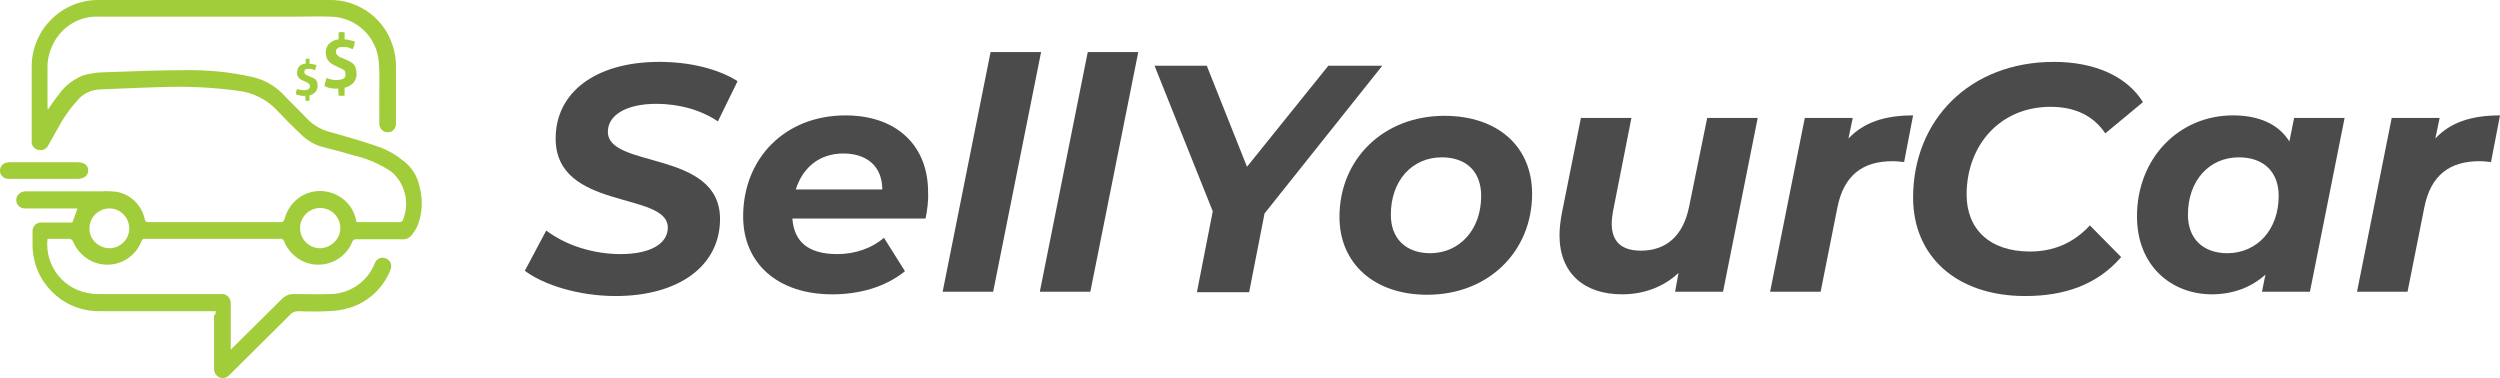
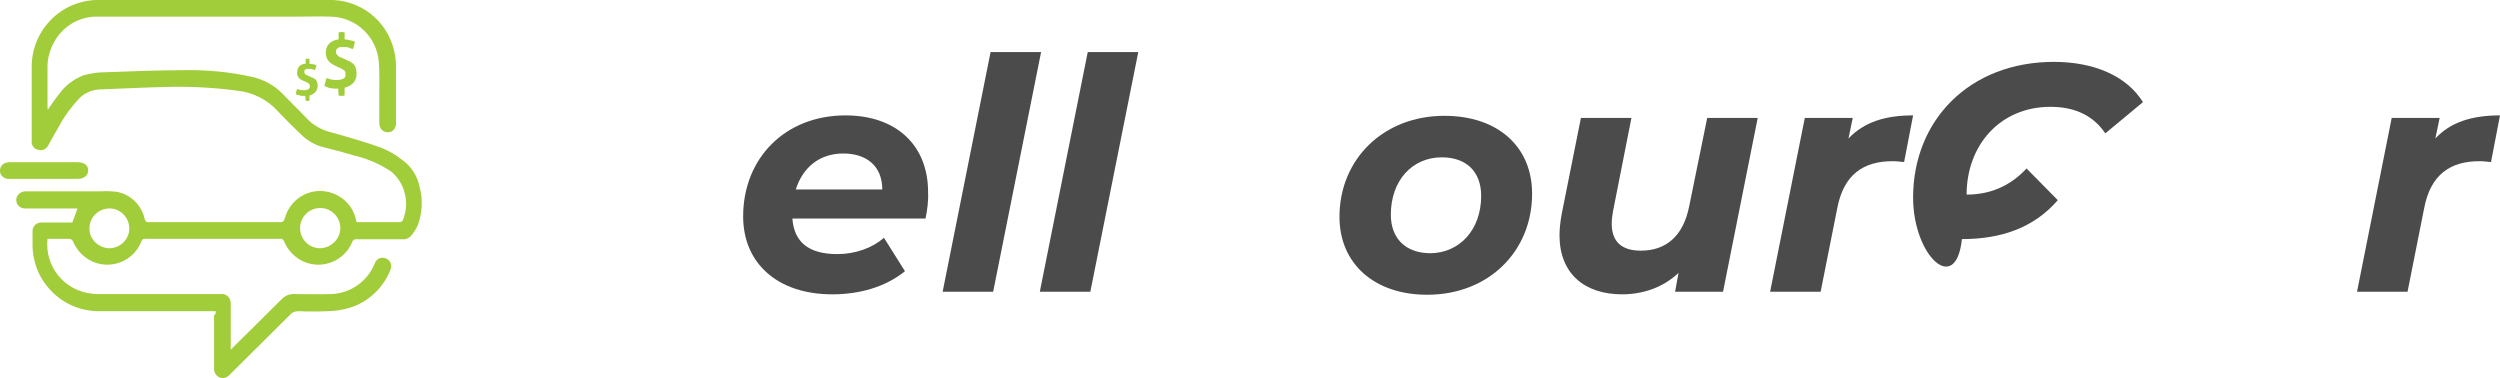
<svg xmlns="http://www.w3.org/2000/svg" version="1.1" id="Layer_1" x="0px" y="0px" viewBox="0 0 584 88.3" style="enable-background:new 0 0 584 88.3;" xml:space="preserve">
  <style type="text/css">
	.st0{enable-background:new    ;}
	.st1{fill:#4B4B4B;}
	.st2{fill-rule:evenodd;clip-rule:evenodd;fill:#A2CD3A;}
</style>
  <g id="navbar" transform="translate(-80 -6.245)">
    <g class="st0">
-       <path class="st1" d="M202.6,69.5l5-9.4c4.8,3.6,11.2,5.5,17.4,5.5c6.7,0,11-2.3,11-6.2c0-8.5-26.2-3.9-26.2-20.8    c0-10.9,9.5-17.9,24.2-17.9c7.1,0,13.7,1.6,18.3,4.5l-4.6,9.4c-4-2.7-9.1-4.1-14.4-4.1c-7.1,0-11.3,2.7-11.3,6.5    c-0.1,8.7,26.2,4.2,26.2,20.4c0,11-9.7,18-24.4,18C215.2,75.4,207,72.8,202.6,69.5z" />
      <path class="st1" d="M296.2,57.3h-31.1c0.4,5.5,3.8,8.3,10.5,8.3c4.2,0,8.1-1.4,10.9-3.8l4.9,7.8c-4.7,3.8-10.8,5.4-17,5.4    c-12.7,0-20.8-7.2-20.8-18.2c0-13.6,9.8-23.6,23.9-23.6c11.9,0,19.3,7,19.3,17.9C296.9,53.3,296.6,55.4,296.2,57.3z M265.9,50.5    h20.2c0-5.4-3.6-8.4-9.1-8.4C271.4,42.1,267.5,45.4,265.9,50.5z" />
      <path class="st1" d="M311.4,18.4h11.8l-11.2,56h-11.8L311.4,18.4z" />
      <path class="st1" d="M334.1,18.4h11.8l-11.2,56h-11.8L334.1,18.4z" />
-       <path class="st1" d="M375.4,56.1l-3.6,18.4h-12.2l3.7-18.9l-13.6-34h12.2l9.4,23.6l19-23.6h12.6L375.4,56.1z" />
      <path class="st1" d="M392.9,56.9c0-13.5,10.3-23.6,24.5-23.6c12.5,0,20.5,7.2,20.5,18.2c0,13.5-10.2,23.6-24.5,23.6    C401,75.1,392.9,67.8,392.9,56.9z M426,52c0-5.5-3.3-9-9.2-9c-6.9,0-11.9,5.4-11.9,13.4c0,5.5,3.4,9,9.3,9    C421,65.3,426,59.9,426,52z" />
      <path class="st1" d="M490.6,33.8l-8.1,40.6h-11.2l0.8-4.4c-3.6,3.4-8.3,5-13.2,5c-8.7,0-14.6-4.8-14.6-13.8c0-1.5,0.2-3.2,0.5-4.9    l4.5-22.5h11.8l-4.3,21.8c-0.2,1.1-0.3,2-0.3,2.9c0,4.1,2.2,6.3,6.8,6.3c5.8,0,9.9-3.3,11.3-10.4l4.2-20.6H490.6z" />
      <path class="st1" d="M526.9,33.2l-2.1,10.9c-1.1-0.1-1.7-0.2-2.7-0.2c-6.9,0-11.4,3.2-12.9,10.9l-3.9,19.6h-11.8l8.1-40.6h11.2    l-1,4.8C515.4,34.8,520.3,33.2,526.9,33.2z" />
-       <path class="st1" d="M526.9,52.4c0-18.1,13.2-31.7,32.9-31.7c9.4,0,17,3.3,20.8,9.4l-8.8,7.3c-2.7-4-6.9-6.2-12.8-6.2    c-11.9,0-19.6,9.1-19.6,20.5c0,8,5.3,13.3,14.8,13.3c5.4,0,10.1-1.9,14-6.1l7.3,7.4c-5.6,6.5-13.3,9.1-22.4,9.1    C536.9,75.4,526.9,66,526.9,52.4z" />
-       <path class="st1" d="M627.7,33.8l-8.1,40.6h-11.2l0.8-4c-3.2,2.9-7.5,4.6-12.5,4.6c-9.4,0-17.5-6.6-17.5-18.2    c0-13.7,9.9-23.6,22.4-23.6c5.9,0,10.6,1.9,13.2,6.1l1.1-5.5H627.7z M612.3,52c0-5.5-3.4-9-9.3-9c-6.9,0-11.9,5.4-11.9,13.4    c0,5.5,3.4,9,9.3,9C607.3,65.3,612.3,59.9,612.3,52z" />
+       <path class="st1" d="M526.9,52.4c0-18.1,13.2-31.7,32.9-31.7c9.4,0,17,3.3,20.8,9.4l-8.8,7.3c-2.7-4-6.9-6.2-12.8-6.2    c-11.9,0-19.6,9.1-19.6,20.5c5.4,0,10.1-1.9,14-6.1l7.3,7.4c-5.6,6.5-13.3,9.1-22.4,9.1    C536.9,75.4,526.9,66,526.9,52.4z" />
      <path class="st1" d="M664,33.2l-2.1,10.9c-1.1-0.1-1.7-0.2-2.7-0.2c-6.9,0-11.4,3.2-12.9,10.9l-3.9,19.6h-11.8l8.1-40.6h11.2    l-1,4.8C652.4,34.8,657.4,33.2,664,33.2z" />
    </g>
    <g id="car_icon" transform="translate(80 9.336)">
      <g id="Path_7">
        <path class="st2" d="M79.5,50.2c0-2.6-2.1-4.7-4.7-4.7s-4.7,2.1-4.7,4.7s2.1,4.7,4.7,4.7l0,0C77.4,54.8,79.5,52.7,79.5,50.2      M25.5,54.9c2.6,0,4.7-2.1,4.7-4.6c0-2.6-2.1-4.7-4.6-4.7c-2.6,0-4.7,2.1-4.7,4.6l0,0C20.8,52.7,22.9,54.8,25.5,54.9L25.5,54.9z      M10.4,38.7c-2.7,0-5.4,0-8.2,0C1.1,38.8,0.1,38,0,37l0,0c-0.1-1,0.5-1.9,1.5-2.1c0.4-0.1,0.7-0.1,1.1-0.1c5.1,0,10.3,0,15.4,0     c1.7,0,2.6,0.7,2.6,1.9s-0.9,2-2.6,2C15.5,38.7,12.9,38.7,10.4,38.7L10.4,38.7z M50.4,69.6h-1.2c-8.6,0-17.2,0-25.7,0     c-4.4,0.1-8.6-1.6-11.6-4.8c-2.8-2.9-4.3-6.7-4.3-10.7c0-1,0-2,0-3c-0.1-1.2,0.8-2.2,1.9-2.2c0.1,0,0.2,0,0.4,0     c2.3,0,4.6,0,6.9,0h0.1c0.4-1.1,0.8-2.1,1.2-3.3c-0.3,0-0.6,0-0.9,0c-3.8,0-7.6,0-11.4,0c-1,0-1.9-0.7-2-1.8     c-0.1-1,0.6-1.8,1.5-2.1c0.3-0.1,0.7-0.1,1-0.1c5.8,0,11.6,0,17.4,0c1.2-0.1,2.4,0,3.5,0.1c3.3,0.6,5.9,3.1,6.6,6.4     c0.2,0.6,0.4,0.7,1,0.7c10.2,0,20.5,0,30.7,0c0.6,0,0.8-0.2,1-0.8c1.2-4.6,5.8-7.4,10.4-6.2c3.1,0.8,5.5,3.2,6.2,6.2     c0.1,0.2,0.1,0.5,0.2,0.8c0.2,0,0.5,0,0.7,0c3,0,6.1,0,9.1,0c0.5,0.1,1-0.2,1.1-0.7c1.5-3.9,0.4-8.4-2.8-11.1     c-2.7-1.8-5.7-3.1-8.8-3.8c-2.3-0.7-4.6-1.3-7-1.9c-2.1-0.5-3.9-1.6-5.4-3.1c-1.8-1.7-3.6-3.5-5.3-5.3c-2.4-2.7-5.8-4.4-9.4-4.8     c-5.2-0.7-10.5-1-15.7-0.9c-5.5,0.1-11.1,0.4-16.6,0.6c-1.7,0.1-3.4,0.8-4.6,2c-1.8,1.9-3.4,4-4.7,6.4c-0.9,1.5-1.7,3.1-2.6,4.6     c-0.4,0.9-1.4,1.4-2.4,1.1c-1-0.2-1.6-1.1-1.5-2.1c0-5.8,0-11.5,0-17.3C7.4,3.9,14.3-3,22.8-3.1c0.2,0,0.3,0,0.5,0     c17.8,0,35.6,0,53.4,0c7.4-0.2,13.8,4.8,15.4,12c0.3,1.2,0.4,2.4,0.4,3.6c0,4.4,0,8.7,0,13.1c0.1,1.1-0.6,2.1-1.7,2.2     c-0.3,0-0.6,0-0.9-0.1c-0.8-0.3-1.3-1.1-1.3-2c0-2.2,0-4.3,0-6.5c0-2.6,0.1-5.1-0.1-7.7C88.1,5.6,83.3,1,77.4,0.8     c-2.8-0.1-5.5,0-8.3,0h-46c-4.5-0.2-8.7,2.3-10.7,6.4c-0.8,1.6-1.3,3.4-1.3,5.2c0,3.2,0,6.3,0,9.5c0,0.2,0,0.4,0.1,0.6     c0.9-1.3,1.7-2.5,2.6-3.6c1.4-2,3.4-3.5,5.7-4.4c1.5-0.4,3.1-0.7,4.6-0.7c6.3-0.2,12.5-0.5,18.8-0.5c5.4-0.1,10.8,0.4,16.1,1.6     c2.6,0.6,5,1.9,6.9,3.8c1.9,2,3.9,3.9,5.8,5.9c1.5,1.6,3.5,2.7,5.6,3.2c3.9,1.1,7.8,2.2,11.7,3.6c1.8,0.7,3.5,1.7,5,2.9     c2.1,1.5,3.5,3.7,4,6.2c0.8,2.9,0.7,6.1-0.4,9c-0.4,0.9-0.9,1.7-1.5,2.4c-0.6,0.7-1.4,1-2.3,0.9c-3.5,0-7,0-10.5,0     c-0.4-0.1-0.9,0.2-1,0.6c-1.8,4.4-6.8,6.5-11.2,4.7c-2.1-0.9-3.8-2.6-4.7-4.7c-0.1-0.5-0.6-0.8-1-0.7c-10.5,0-20.9,0-31.4,0     c-0.5-0.1-0.9,0.2-1,0.7c-1.8,4.4-6.8,6.5-11.2,4.7c-2.1-0.9-3.8-2.6-4.7-4.7c-0.1-0.4-0.5-0.7-1-0.7c-1.7,0-3.3,0-5,0     c-0.7,6.4,3.9,12.1,10.3,12.8c0.5,0.1,1,0.1,1.5,0.1c9.3,0,18.7,0,28,0c0.3,0,0.5,0,0.8,0c1.2-0.1,2.1,0.8,2.2,2     c0,0.1,0,0.2,0,0.3c0,3.2,0,6.4,0,9.5v1.2c0.4-0.4,0.6-0.6,0.8-0.8c3.7-3.7,7.5-7.4,11.2-11.1c0.7-0.7,1.6-1.1,2.6-1.1     c2.9,0,5.9,0.1,8.8,0c4.3-0.1,8.2-2.7,10-6.6c0.1-0.2,0.2-0.5,0.3-0.7c0.4-1,1.6-1.5,2.6-1c1,0.4,1.5,1.6,1,2.6c0,0,0,0,0,0.1     c-1.7,4.2-5.2,7.5-9.5,8.8c-1.7,0.5-3.5,0.8-5.3,0.8c-2.2,0.1-4.4,0.1-6.7,0c-0.7,0-1.4,0.2-1.9,0.8c-4.7,4.7-9.4,9.3-14.1,14     c-0.5,0.6-1.2,0.9-1.9,0.8c-1.1-0.1-1.9-1.2-1.8-2.3l0,0c0-4.1,0-8.2,0-12.3C50.4,70.3,50.4,70,50.4,69.6L50.4,69.6z" />
      </g>
      <g id="Path_8">
        <path class="st2" d="M71.3,19.3L71.3,19.3c-0.3,0-0.5,0-0.7,0s-0.4,0-0.5-0.1c-0.2,0-0.3-0.1-0.5-0.1s-0.3-0.1-0.5-0.2     c0-0.2,0.1-0.4,0.1-0.6c0.1-0.2,0.1-0.4,0.2-0.6c0.3,0.1,0.5,0.2,0.8,0.2S70.7,18,71,18s0.7-0.1,1-0.2c0.2-0.2,0.4-0.4,0.4-0.7     c0-0.1,0-0.3-0.1-0.4s-0.1-0.2-0.2-0.3c-0.1-0.1-0.2-0.1-0.3-0.2c-0.1,0-0.2-0.1-0.4-0.2l-0.5-0.2c-0.2-0.1-0.4-0.2-0.6-0.3     c-0.2-0.1-0.3-0.2-0.5-0.4c-0.1-0.2-0.2-0.3-0.3-0.5c-0.1-0.2-0.1-0.5-0.1-0.7c0-0.5,0.2-1.1,0.5-1.5c0.4-0.4,0.9-0.6,1.5-0.6     v-1.1c0.1,0,0.3-0.1,0.4-0.1c0.2,0,0.3,0,0.5,0.1v1.1c0.3,0,0.5,0.1,0.8,0.1c0.3,0.1,0.5,0.1,0.8,0.2c0,0.4-0.2,0.8-0.3,1.2     c-0.1,0-0.2-0.1-0.3-0.1c-0.1,0-0.2-0.1-0.3-0.1c-0.1,0-0.3-0.1-0.4-0.1c-0.2,0-0.3,0-0.5,0c-0.1,0-0.2,0-0.4,0     c-0.1,0-0.2,0.1-0.3,0.1c-0.1,0.1-0.2,0.1-0.2,0.2c-0.1,0.1-0.1,0.3-0.1,0.4s0,0.2,0.1,0.4c0,0.1,0.1,0.2,0.2,0.2     c0.1,0.1,0.2,0.1,0.3,0.2c0.1,0,0.2,0.1,0.3,0.1l0.6,0.3c0.3,0.1,0.5,0.2,0.7,0.3c0.2,0.1,0.4,0.2,0.5,0.4     c0.2,0.2,0.3,0.4,0.3,0.6c0.1,0.3,0.1,0.6,0.1,0.8c0,0.5-0.2,1-0.5,1.4c-0.4,0.4-0.9,0.7-1.4,0.8v1.2c-0.1,0-0.3,0.1-0.4,0.1     c-0.2,0-0.3,0-0.5-0.1" />
      </g>
      <g id="Path_9">
        <path class="st2" d="M79,17.6h-0.1c-0.3,0-0.6,0-0.9,0s-0.5-0.1-0.8-0.1c-0.2,0-0.5-0.1-0.7-0.2S76,17.1,75.8,17     c0-0.3,0.1-0.6,0.2-0.9s0.2-0.6,0.3-1c0.4,0.2,0.8,0.3,1.2,0.4c0.4,0.1,0.8,0.1,1.2,0.1c0.5,0,1-0.1,1.5-0.3     c0.4-0.2,0.6-0.6,0.5-1.1c0-0.2,0-0.4-0.1-0.6s-0.2-0.3-0.4-0.4c-0.2-0.1-0.3-0.2-0.5-0.3c-0.2-0.1-0.4-0.2-0.5-0.2l-0.8-0.4     c-0.3-0.1-0.6-0.3-0.9-0.5s-0.5-0.3-0.7-0.6c-0.2-0.2-0.4-0.5-0.5-0.8c-0.1-0.4-0.2-0.7-0.2-1.1c0-0.8,0.2-1.6,0.8-2.2     c0.6-0.6,1.4-0.9,2.2-1V4.5c0.2-0.1,0.4-0.1,0.7-0.1c0.2,0,0.5,0,0.7,0.1v1.6c0.4,0,0.8,0.1,1.2,0.2c0.4,0.1,0.8,0.2,1.2,0.3     c-0.1,0.6-0.2,1.2-0.5,1.8c-0.2-0.1-0.3-0.1-0.5-0.2S81.6,8.1,81.4,8c-0.2,0-0.4-0.1-0.6-0.1c-0.3,0-0.5,0-0.8,0     c-0.2,0-0.4,0-0.5,0c-0.2,0-0.3,0.1-0.5,0.2c-0.1,0.1-0.3,0.2-0.4,0.3c-0.1,0.2-0.1,0.4-0.1,0.6s0,0.4,0.1,0.5s0.2,0.3,0.3,0.4     c0.1,0.1,0.3,0.2,0.4,0.3c0.2,0.1,0.3,0.1,0.5,0.2l0.9,0.4c0.4,0.2,0.7,0.3,1.1,0.5c0.3,0.2,0.6,0.4,0.8,0.6     c0.2,0.2,0.4,0.5,0.5,0.9s0.2,0.8,0.2,1.3c0,0.8-0.2,1.5-0.7,2.1s-1.3,1-2.1,1.2v1.8c-0.2,0.1-0.4,0.1-0.7,0.1     c-0.2,0-0.5,0-0.7-0.1" />
      </g>
    </g>
  </g>
</svg>